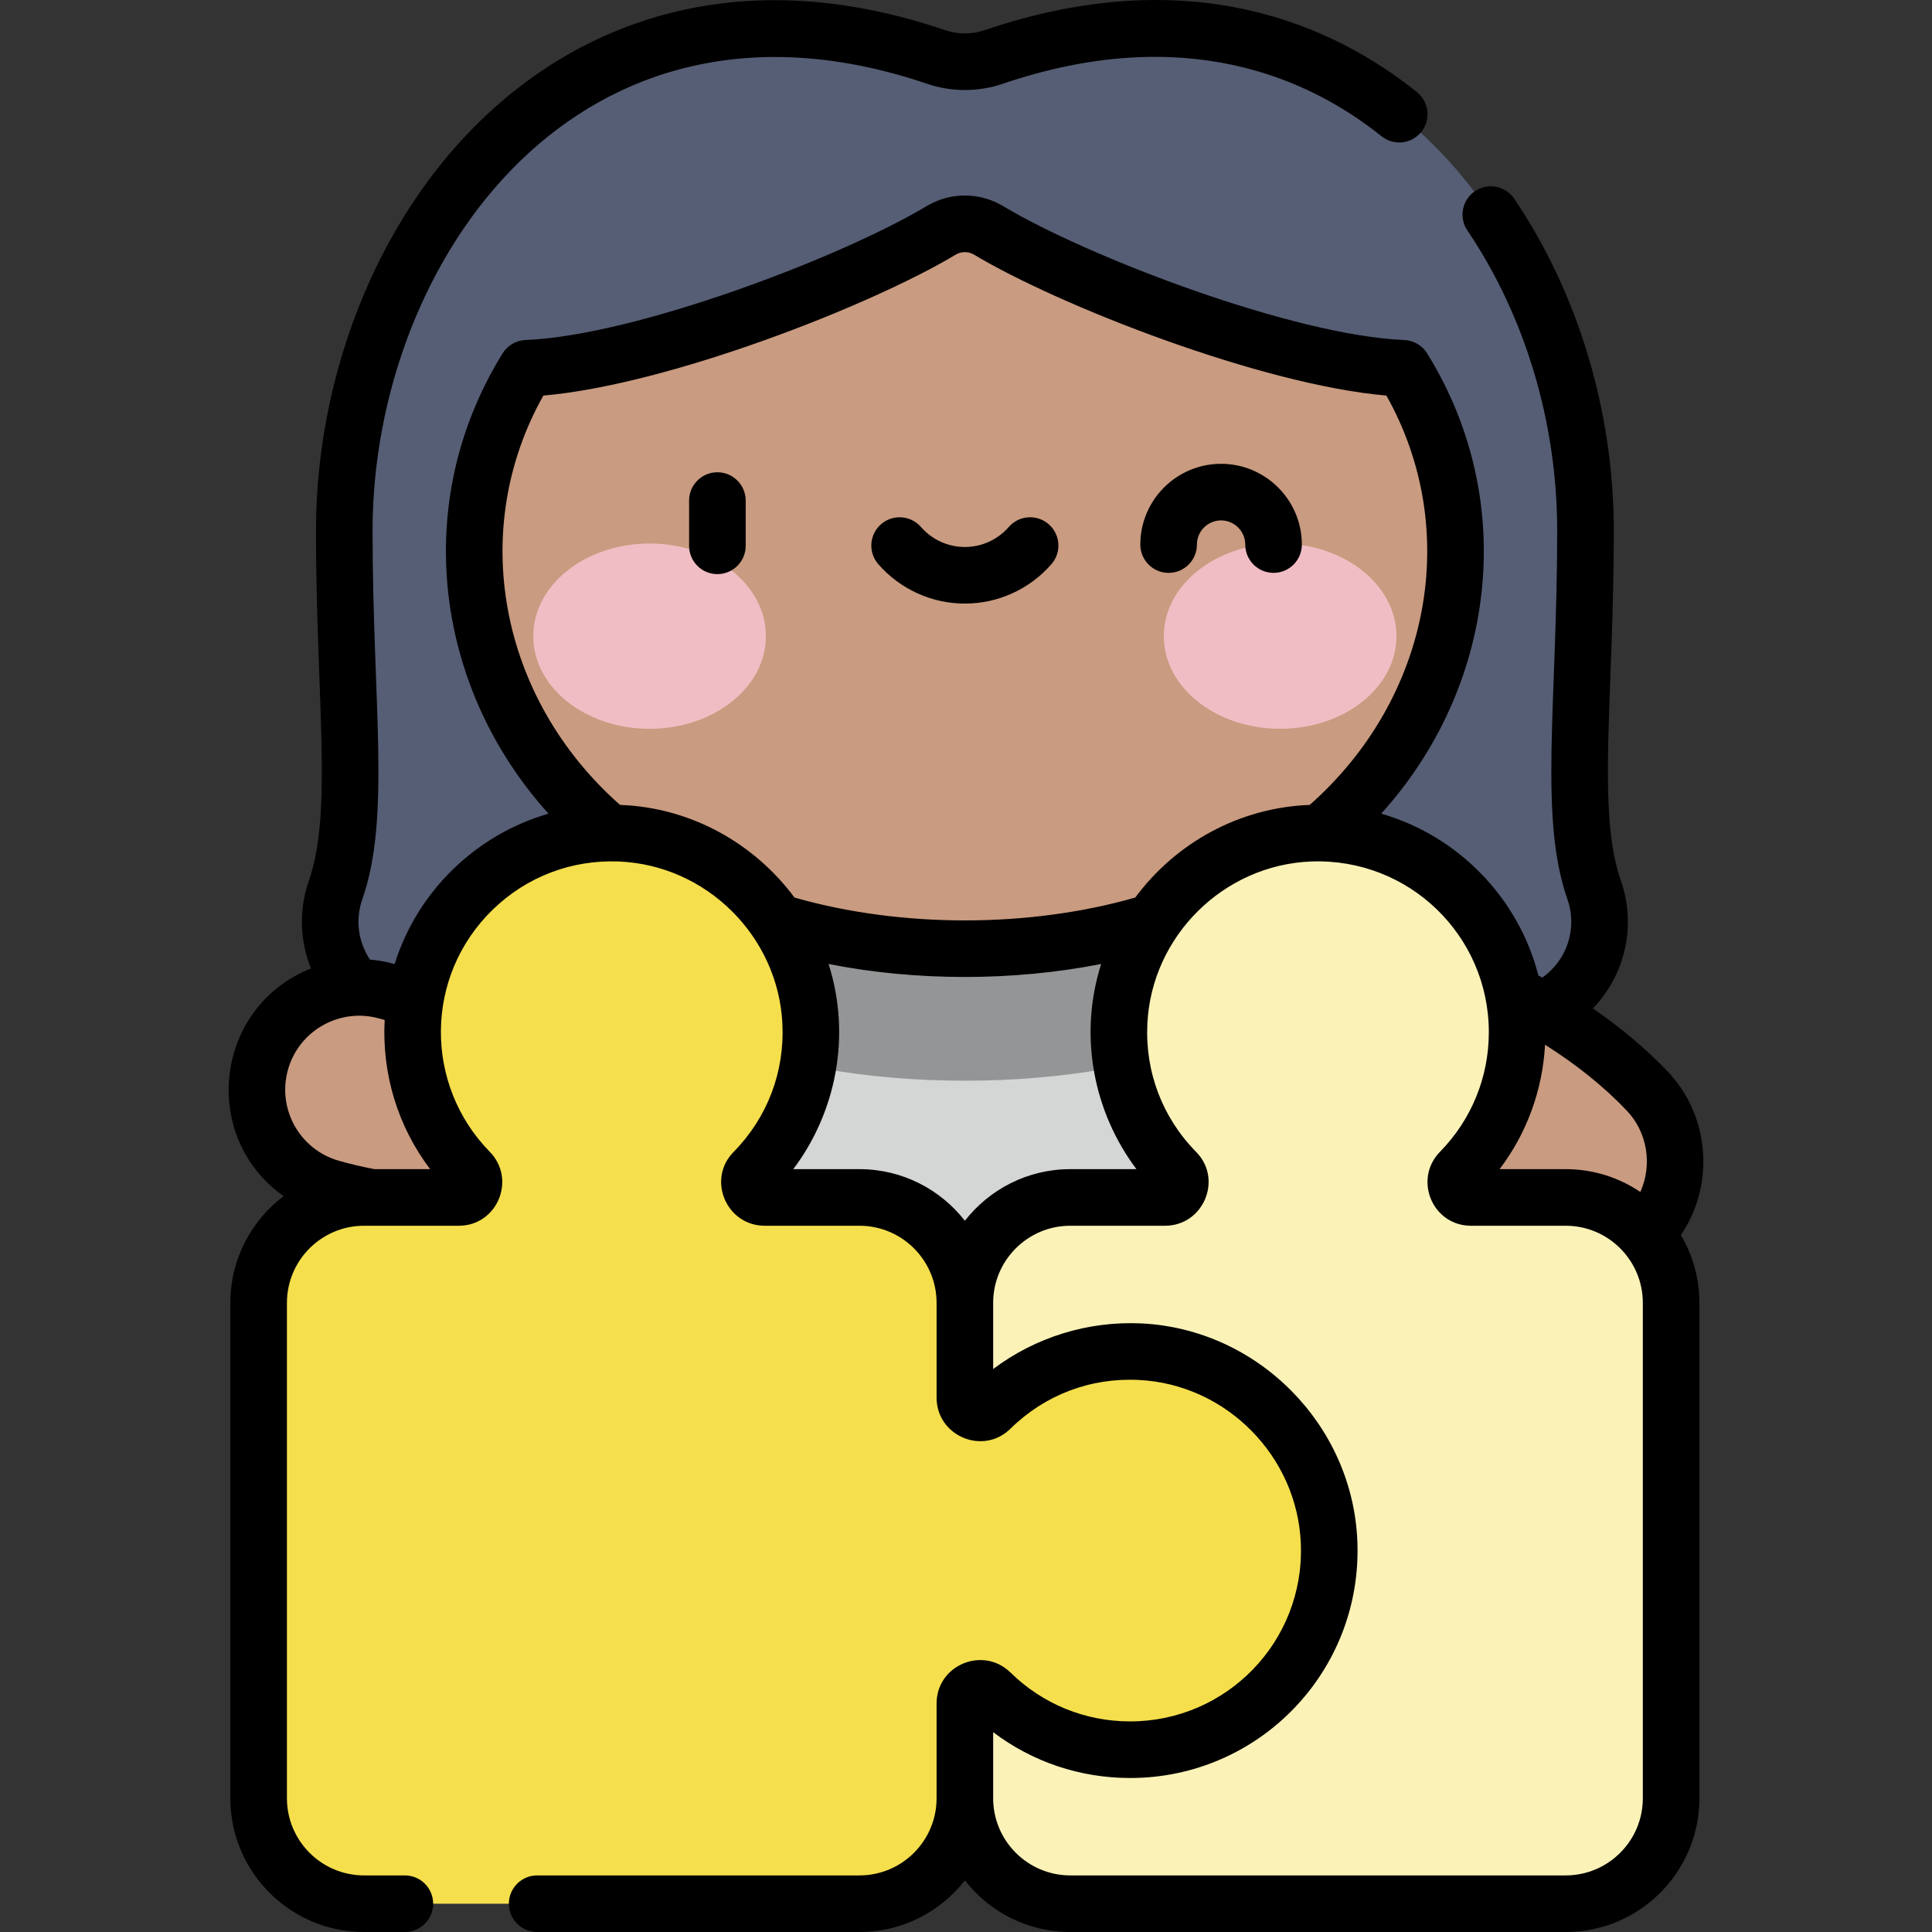
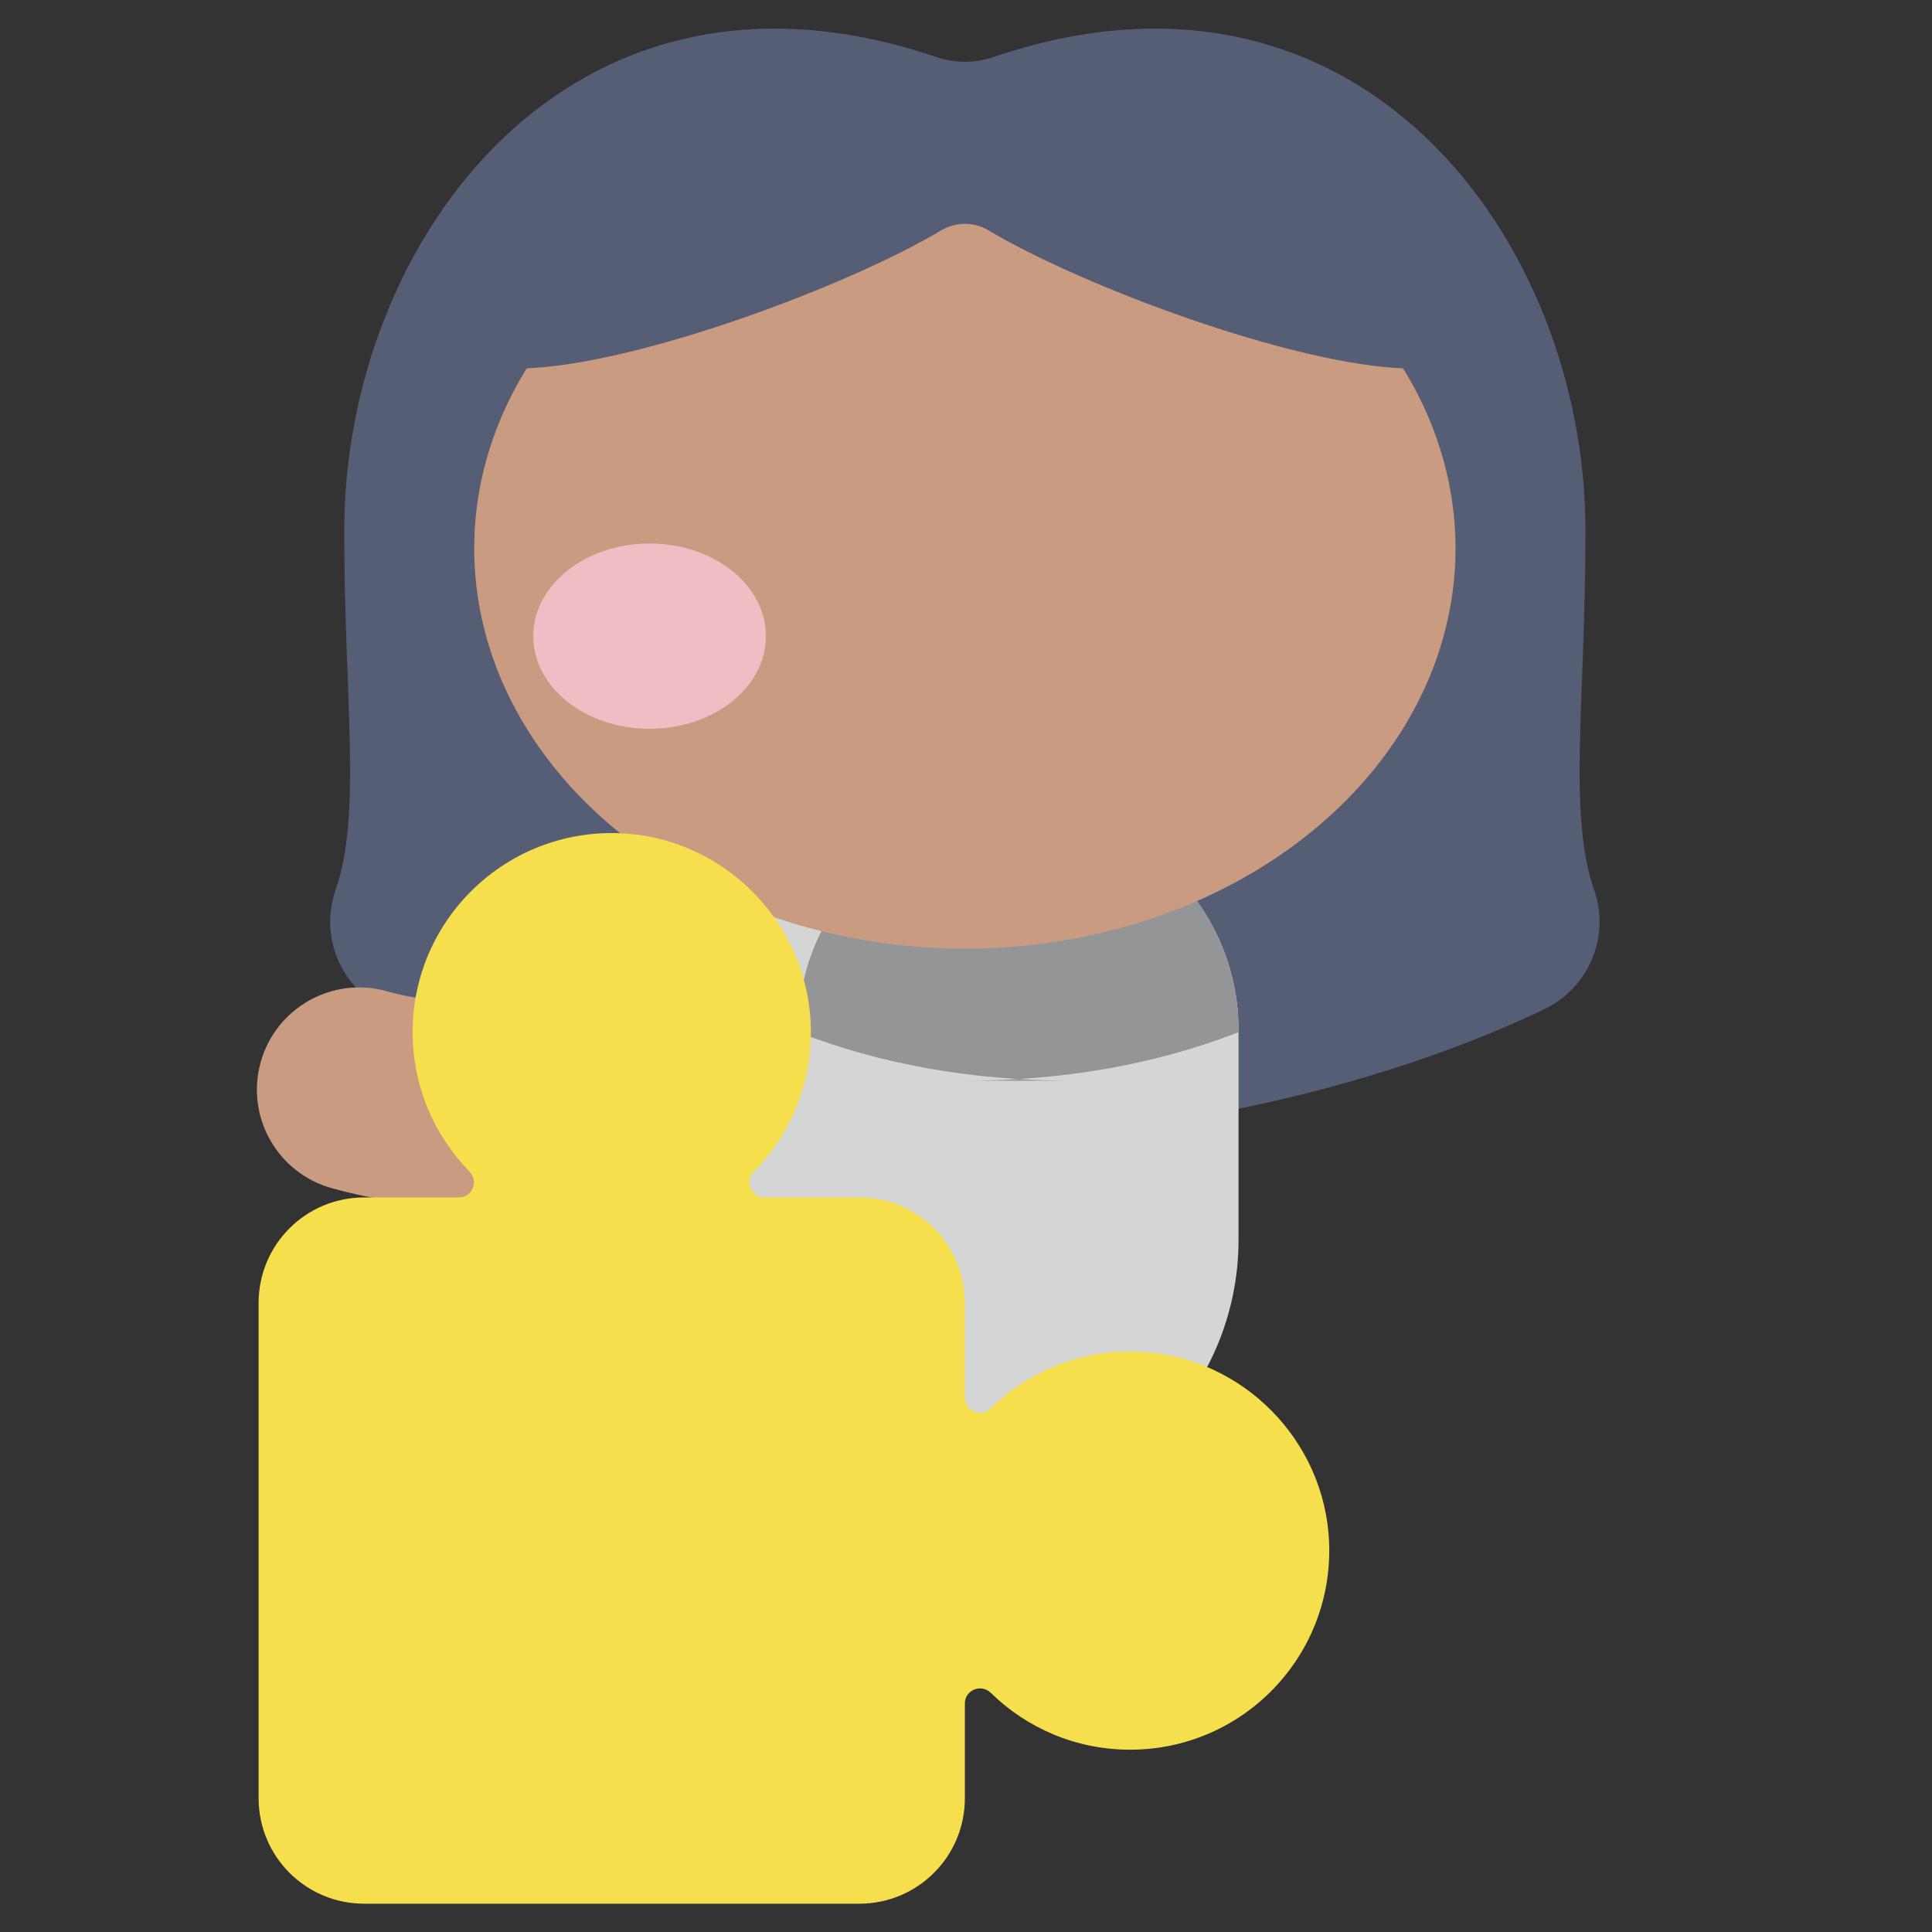
<svg xmlns="http://www.w3.org/2000/svg" id="Capa_1" enable-background="new 0 0 512.087 512.087" height="512" viewBox="0 0 512.087 512.087" width="512">
  <rect x="0" y="0" width="512.087" height="512.087" fill="#333333" stroke="none" />
  <g>
    <g>
      <path d="m255.744 301.495c55.552 0 113.809-14.843 153.676-34.049 11.73-5.651 17.427-19.251 13.123-31.54-7.003-19.997-2.305-50.359-2.305-95.28 0-76.795-59.806-158.53-156.91-125.51-4.922 1.674-10.248 1.674-15.169 0-97.103-33.019-156.91 48.715-156.91 125.51 0 44.921 4.698 75.283-2.305 95.28-4.304 12.289 1.393 25.889 13.123 31.54 39.867 19.206 98.125 34.049 153.677 34.049z" fill="#565e75" />
      <path d="m87.841 314.905c-14.405-4.062-22.79-19.032-18.728-33.436 4.062-14.405 19.035-22.788 33.437-18.728 38.013 10.718 81.851-12.478 98.936-22.949 12.759-7.821 29.445-3.816 37.266 8.945s3.816 29.445-8.945 37.266c-42.244 25.89-94.476 42.292-141.966 28.902z" fill="#c99b80" />
-       <path d="m397.355 326.565c-24.817-26.031-85.258-34.143-105.119-36.809-14.834-1.99-25.245-15.63-23.254-30.462 1.991-14.835 15.627-25.264 30.463-23.253 47.463 6.369 104.21 18.591 137.137 53.126 10.327 10.832 9.918 27.986-.914 38.314-10.803 10.299-27.959 9.944-38.313-.916z" fill="#c99b80" />
      <path d="m269.906 214.627h-28.325c-32.242 0-58.379 26.137-58.379 58.379v55.558c0 40.064 32.478 72.541 72.541 72.541 40.064 0 72.541-32.478 72.541-72.541v-55.558c.001-32.242-26.136-58.379-58.378-58.379z" fill="#d4d5d5" />
-       <path d="m255.744 286.449c26.332 0 50.776-4.379 72.541-12.86v-.583c0-32.242-26.137-58.379-58.379-58.379h-28.325c-32.242 0-58.379 26.137-58.379 58.379v.583c21.765 8.481 46.21 12.86 72.542 12.86z" fill="#939597" />
+       <path d="m255.744 286.449c26.332 0 50.776-4.379 72.541-12.86v-.583c0-32.242-26.137-58.379-58.379-58.379c-32.242 0-58.379 26.137-58.379 58.379v.583c21.765 8.481 46.21 12.86 72.542 12.86z" fill="#939597" />
      <ellipse cx="255.744" cy="145.362" fill="#c99b80" rx="130.048" ry="106.087" />
      <g>
        <g>
          <g>
            <g>
              <ellipse cx="172.178" cy="168.617" fill="#f1bdc4" rx="30.834" ry="24.555" />
            </g>
            <g>
-               <ellipse cx="339.309" cy="168.617" fill="#f1bdc4" rx="30.834" ry="24.555" />
-             </g>
+               </g>
          </g>
        </g>
      </g>
      <path d="m262.749 23.445c66.511-21.936 106.417 31.491 117.415 64.514 1.627 4.885-2.131 9.844-7.277 9.706-30.206-.81-86.687-22.1-110.844-36.592-3.879-2.327-8.719-2.327-12.598 0-24.201 14.518-80.843 35.859-111.008 36.596-5.077.124-8.718-4.89-7.114-9.708 10.997-33.023 50.903-86.453 117.416-64.516 4.555 1.503 9.454 1.503 14.01 0z" fill="#565e75" />
    </g>
-     <path d="m255.744 345.33c0-15.43 12.509-27.939 27.939-27.939h25.116c3.534 0 5.392-4.273 2.913-6.793-9.943-10.108-15.844-24.203-15.085-39.668 1.33-27.107 23.503-49.033 50.623-50.081 30.103-1.163 54.874 22.896 54.874 52.74 0 14.375-5.747 27.408-15.069 36.926-2.513 2.565-.762 6.875 2.829 6.875h25.116c15.431 0 27.939 12.509 27.939 27.939v131.317c0 15.43-12.509 27.939-27.939 27.939h-131.317c-15.431 0-27.939-12.509-27.939-27.939 0-23.313 0-134.123 0-131.316z" fill="#fbf2b8" />
    <path d="m302.203 358.273c-15.465-.759-29.56 5.143-39.667 15.085-2.52 2.478-6.793.621-6.793-2.913v-25.115c0-15.43-12.509-27.939-27.939-27.939h-25.115c-3.534 0-5.392-4.273-2.913-6.793 9.943-10.108 15.844-24.203 15.085-39.668-1.33-27.107-23.503-49.033-50.622-50.081-30.103-1.163-54.874 22.896-54.874 52.74 0 14.375 5.747 27.408 15.069 36.926 2.513 2.565.762 6.875-2.829 6.875h-25.118c-15.431 0-27.939 12.509-27.939 27.939v131.317c0 15.43 12.509 27.939 27.939 27.939h131.317c15.43 0 27.939-12.509 27.939-27.939v-25.118c0-3.591 4.31-5.342 6.876-2.829 9.518 9.322 22.551 15.069 36.926 15.069 29.845 0 53.904-24.771 52.74-54.875-1.048-27.118-22.974-49.29-50.082-50.62z" fill="#f5df4d" />
-     <path d="m442.011 283.99c-5.72-6-12.35-11.577-19.81-16.69 8.456-8.776 11.653-21.787 7.421-33.872-6.408-18.295-1.884-48.369-1.884-92.801 0-31.521-9.367-62.752-26.376-87.939-2.318-3.434-6.98-4.335-10.413-2.019-3.433 2.318-4.336 6.98-2.018 10.413 15.352 22.734 23.807 50.984 23.807 79.545 0 45.867-4.904 75.97 2.727 97.759 2.701 7.713-.149 16.121-6.653 20.731-.355-.194-.709-.389-1.067-.581-5.296-20.748-21.474-37.069-41.646-42.871 30.05-33.206 36.789-82.228 12.18-121.993-1.311-2.117-3.587-3.446-6.075-3.547-29.324-1.183-83.852-22.016-106.303-35.483-6.264-3.757-14.048-3.757-20.314 0-22.451 13.468-76.979 34.301-106.302 35.482-2.488.101-4.765 1.43-6.075 3.547-24.671 39.867-17.784 88.885 12.178 121.995-19.118 5.5-34.75 20.503-40.791 39.86-.804-.184-2.889-.874-6.535-1.178-3.121-4.692-3.925-10.576-2.039-15.962 7.631-21.792 2.727-51.872 2.727-97.759 0-71.352 54.731-149.777 146.995-118.41 6.448 2.193 13.55 2.193 19.999 0 48.248-16.404 81.247-1.497 100.434 13.898 3.232 2.594 7.951 2.075 10.543-1.156 2.592-3.23 2.075-7.951-1.156-10.543-22.117-17.746-59.96-34.998-114.651-16.4-3.334 1.135-7.006 1.133-10.34 0-51.586-17.542-88.084-2.84-109.617 12.583-37.272 26.693-57.207 74.751-57.207 120.028 0 44.359 4.522 74.509-1.883 92.801-2.696 7.698-2.403 15.943.557 23.265-25.567 10.197-29.542 44.572-7.254 60.348-8.571 6.475-14.121 16.745-14.121 28.289v131.317c0 19.541 15.898 35.44 35.44 35.44h10.82c4.142 0 7.5-3.357 7.5-7.5s-3.358-7.5-7.5-7.5h-10.82c-11.271 0-20.439-9.169-20.439-20.44v-131.317c0-11.271 9.169-20.44 20.439-20.44h25.118c10.216 0 15.339-12.32 8.188-19.623-17.447-17.814-17.364-46.682.964-64.314 8.953-8.613 20.738-13.087 33.192-12.61 23.211.898 42.283 19.765 43.421 42.955.63 12.826-3.966 24.916-12.941 34.041-7.126 7.245-1.916 19.551 8.261 19.551h25.115c11.271 0 20.439 9.169 20.439 20.44v25.115c0 10.173 12.304 15.388 19.552 8.26 9.124-8.975 21.207-13.581 34.04-12.94 23.19 1.138 42.058 20.21 42.955 43.421 1.005 25.977-19.747 47.084-45.246 47.084-11.917 0-23.167-4.591-31.678-12.928-7.314-7.162-19.624-2.013-19.624 8.189v25.117c0 11.271-9.169 20.44-20.439 20.44h-85.429c-4.142 0-7.5 3.357-7.5 7.5s3.358 7.5 7.5 7.5h85.429c11.341 0 21.447-5.361 27.939-13.675 6.49 8.316 16.598 13.675 27.94 13.675h131.315c19.542 0 35.439-15.898 35.439-35.44v-131.318c0-6.556-1.796-12.697-4.912-17.97 8.954-13.184 7.834-31.464-3.516-43.37zm-342.745 25.9c-3.325-.643-6.409-1.363-9.389-2.204-10.424-2.94-16.485-13.755-13.544-24.182 2.933-10.4 13.782-16.478 24.183-13.545.473.133.956.258 1.439.383-.757 14.462 3.549 28.306 12.058 39.548zm65.262-96.535c-.06-.002-.12 0-.18-.003-32.282-28.53-40.219-73.207-20.323-108.505 33.183-2.857 86.737-23.821 109.278-37.343 1.506-.905 3.376-.904 4.882 0 22.54 13.521 76.095 34.485 109.279 37.343 19.887 35.285 11.972 79.963-20.324 108.505-18.59.675-35.439 9.995-46.233 24.547-28.204 8.073-62.075 8.087-90.326 0-10.595-14.28-27.304-23.819-46.053-24.544zm91.218 110.214c-6.491-8.316-16.599-13.679-27.941-13.679h-17.541c11.323-15.04 15.435-35.291 9.354-54.38 23.177 4.592 49.043 4.59 72.255-.008-6.096 19.126-1.952 39.373 9.351 54.389h-17.541c-11.343-.001-21.448 5.361-27.937 13.678zm179.693 153.078c0 11.271-9.169 20.44-20.439 20.44h-131.317c-11.271 0-20.44-9.169-20.44-20.44v-17.524c10.408 7.878 23.045 12.146 36.301 12.146 34.181 0 61.563-28.315 60.234-62.664-1.194-30.908-26.323-56.308-57.208-57.823-14.177-.688-28.125 3.655-39.328 12.089v-17.541c0-11.271 9.169-20.44 20.439-20.44h25.116c10.166 0 15.396-12.297 8.26-19.552-8.975-9.124-13.57-21.213-12.941-34.041 1.138-23.189 20.211-42.057 43.421-42.954 25.878-.976 47.084 19.609 47.084 45.246 0 11.916-4.591 23.166-12.928 31.679-7.147 7.299-2.033 19.622 8.188 19.622h25.119c11.27 0 20.439 9.169 20.439 20.44zm-.658-160.708c-5.653-3.817-12.462-6.048-19.781-6.048h-17.524c7.217-9.534 11.393-20.941 12.045-32.977 8.346 5.263 15.595 11.095 21.633 17.427 5.615 5.89 6.793 14.528 3.627 21.598zm-125.032-164.096c4.142 0 7.5-3.357 7.5-7.5 0-3.532 2.874-6.406 6.406-6.406s6.406 2.874 6.406 6.406c0 4.143 3.358 7.5 7.5 7.5s7.5-3.357 7.5-7.5c0-11.804-9.603-21.406-21.406-21.406s-21.406 9.603-21.406 21.406c0 4.143 3.358 7.5 7.5 7.5zm-54.005 8.14c8.796 0 17.16-3.809 22.948-10.45 2.721-3.123 2.396-7.86-.727-10.582-3.123-2.721-7.86-2.396-10.582.727-2.939 3.372-7.181 5.306-11.64 5.306s-8.701-1.934-11.64-5.306c-2.722-3.122-7.459-3.447-10.582-.727-3.123 2.722-3.448 7.459-.727 10.582 5.79 6.641 14.154 10.45 22.95 10.45zm-65.596-34.806c-4.142 0-7.5 3.357-7.5 7.5v12c0 4.143 3.358 7.5 7.5 7.5s7.5-3.357 7.5-7.5v-12c0-4.142-3.357-7.5-7.5-7.5z" />
  </g>
</svg>